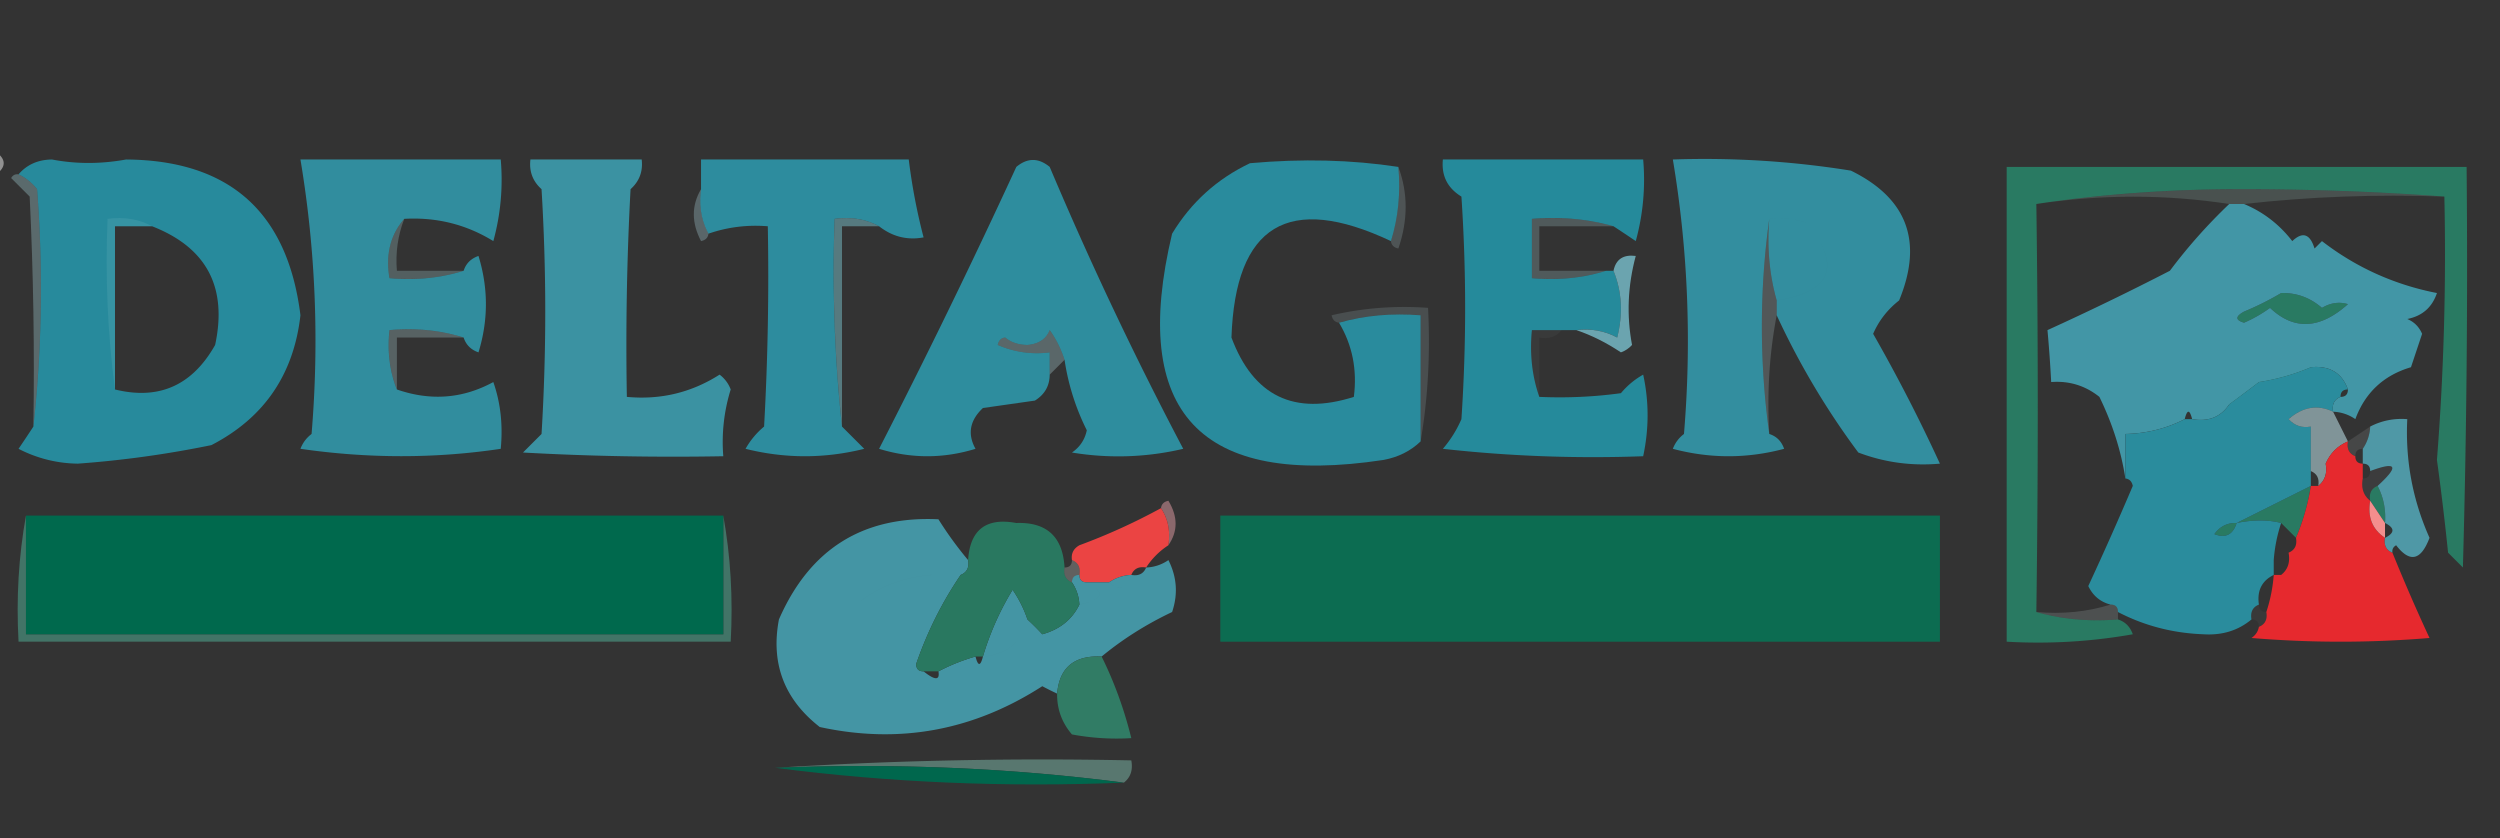
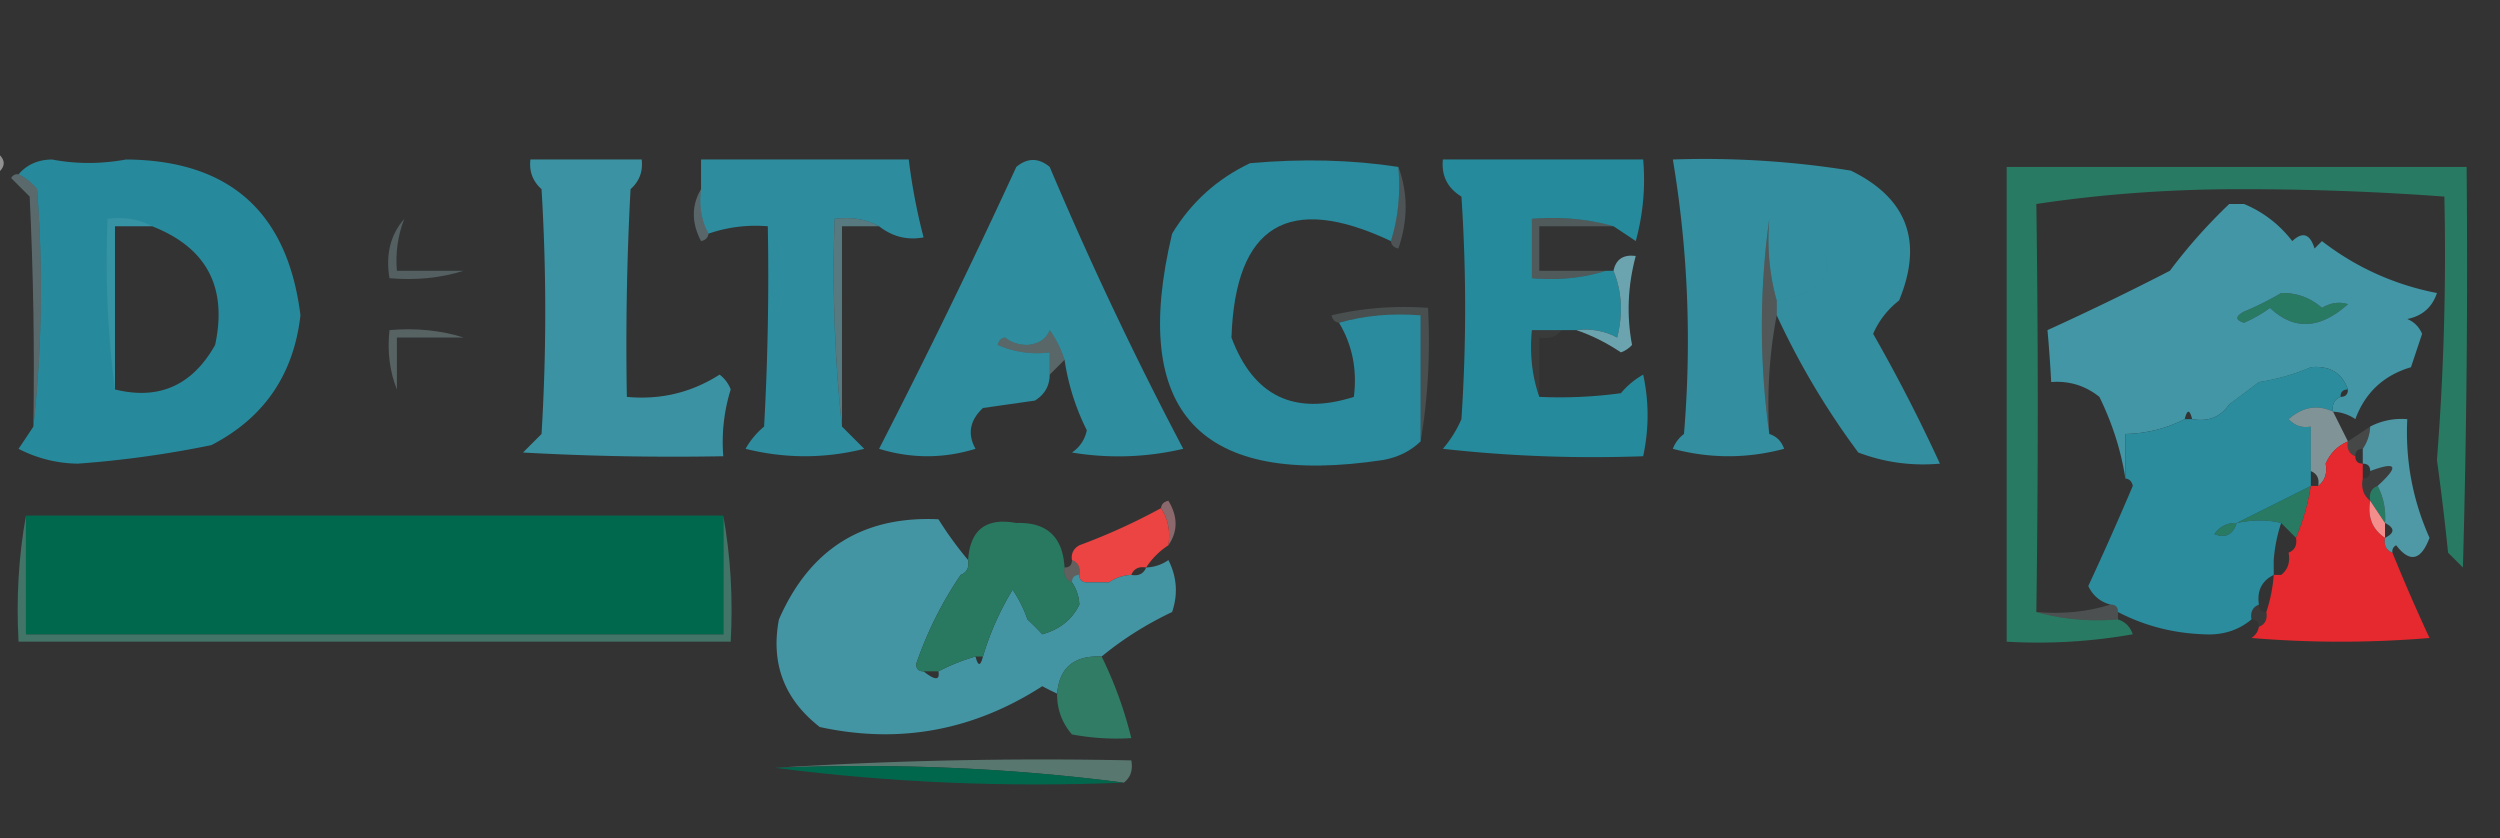
<svg xmlns="http://www.w3.org/2000/svg" width="337" height="113" style="shape-rendering:geometricPrecision;text-rendering:geometricPrecision;image-rendering:optimizeQuality;fill-rule:evenodd;clip-rule:evenodd">
  <rect width="100%" height="100%" fill="#333333" stroke="none" />
  <path style="opacity:.459" fill="#fefefe" d="M-.5 20.5c1.333 1 1.333 2 0 3v-3z" />
  <path style="opacity:1" fill="#2e8d9e" d="M143.5 48.5c-.489-1.495-1.155-2.828-2-4a33.028 33.028 0 0 1-2.5-6 95.569 95.569 0 0 0-3.5 7c-.543.06-.876.393-1 1a13.118 13.118 0 0 0 7 1v3c-.011 1.517-.677 2.684-2 3.5l-7 1c-1.776 1.67-2.11 3.504-1 5.5-4.333 1.333-8.667 1.333-13 0a995.733 995.733 0 0 0 18.5-38c1.494-1.247 2.994-1.247 4.5 0a494.774 494.774 0 0 0 18 38 38.06 38.06 0 0 1-15 .5c1.074-.739 1.741-1.739 2-3a31.57 31.57 0 0 1-3-9.5zm-2-4c-.47 1.194-1.47 1.86-3 2-1.226-.02-2.226-.353-3-1a95.569 95.569 0 0 1 3.5-7 33.028 33.028 0 0 0 2.5 6z" />
  <path style="opacity:1" fill="#298b9d" d="M188.5 22.5c.313 3.542-.021 6.875-1 10-13.814-6.513-20.981-2.18-21.5 13 2.952 7.893 8.452 10.56 16.5 8 .466-3.662-.201-6.995-2-10 3.462-.982 7.129-1.315 11-1v17c-1.342 1.293-3.009 2.126-5 2.5-24.748 3.754-34.248-6.413-28.5-30.5 2.552-4.219 6.052-7.386 10.5-9.5 7.034-.631 13.7-.465 20 .5z" />
  <path style="opacity:.999" fill="#278a9c" d="M4.5 57.5c1.159-10.492 1.325-21.159.5-32-.708-.88-1.542-1.547-2.5-2 1.124-1.309 2.624-1.975 4.5-2 3.244.622 6.577.622 10 0 13.943.107 21.776 7.107 23.5 21-.913 8.003-4.913 13.837-12 17.5a139.678 139.678 0 0 1-18 2.5 17.765 17.765 0 0 1-8-2c.693-1.018 1.36-2.018 2-3zm16-27c7.344 2.864 10.177 8.197 8.5 16-3.077 5.46-7.577 7.46-13.5 6v-22h5z" />
-   <path style="opacity:1" fill="#318d9e" d="M54.5 29.5c-1.869 2.135-2.536 4.802-2 8 3.542.313 6.875-.02 10-1 .311-.978.978-1.645 2-2 1.333 4.333 1.333 8.667 0 13-1.022-.355-1.689-1.022-2-2-3.125-.98-6.458-1.313-10-1-.306 2.885.027 5.552 1 8 4.546 1.578 8.879 1.244 13-1 .977 2.787 1.31 5.787 1 9-8.842 1.322-17.842 1.322-27 0a4.452 4.452 0 0 1 1.5-2c1.04-12.471.54-24.805-1.5-37h27a31.121 31.121 0 0 1-1 11c-3.644-2.244-7.644-3.244-12-3z" />
  <path style="opacity:1" fill="#3b92a2" d="M71.5 21.5h15c.188 1.603-.312 2.937-1.5 4-.5 9.327-.666 18.66-.5 28 4.532.426 8.699-.574 12.5-3a4.452 4.452 0 0 1 1.5 2 23.843 23.843 0 0 0-1 9c-9.006.166-18.006 0-27-.5l2.5-2.5c.667-11 .667-22 0-33-1.188-1.063-1.688-2.397-1.5-4z" />
  <path style="opacity:1" fill="#2d8c9e" d="M118.5 30.5c-1.765-.961-3.765-1.295-6-1-.327 9.515.006 18.848 1 28l3 3c-5.333 1.333-10.667 1.333-16 0a10.756 10.756 0 0 1 2.5-3c.5-8.994.666-17.994.5-27-2.779-.221-5.445.112-8 1-.961-1.765-1.295-3.765-1-6v-4h28a79.933 79.933 0 0 0 2 10.5c-2.195.41-4.195-.09-6-1.5z" />
  <path style="opacity:1" fill="#258a9b" d="M217.5 30.5c-3.462-.982-7.129-1.315-11-1v8c3.542.313 6.875-.02 10-1h1c1.138 2.803 1.305 5.803.5 9-1.699-.906-3.533-1.24-5.5-1h-6c-.31 3.213.023 6.213 1 9a60.94 60.94 0 0 0 11-.5 10.76 10.76 0 0 1 3-2.5c.793 3.62.793 7.287 0 11a183.119 183.119 0 0 1-27-1 15.645 15.645 0 0 0 2.5-4c.667-10 .667-20 0-30-1.883-1.153-2.716-2.82-2.5-5h27a31.117 31.117 0 0 1-1 11 187.991 187.991 0 0 0-3-2z" />
  <path style="opacity:1" fill="#338e9f" d="M239.5 42.5v-2c7.445-1.169 8.778-4.669 4-10.5a12.935 12.935 0 0 0-5-.5 105.651 105.651 0 0 0 0 29c.978.311 1.645.978 2 2-5 1.333-10 1.333-15 0a4.458 4.458 0 0 1 1.5-2c1.04-12.471.54-24.805-1.5-37a124.39 124.39 0 0 1 24 1.5c7.605 3.724 9.772 9.558 6.5 17.5-1.563 1.225-2.73 2.725-3.5 4.5a222.274 222.274 0 0 1 9 17.5c-3.808.337-7.474-.163-11-1.5a104.196 104.196 0 0 1-11-18.5zm-1-13c1.699-.16 3.366.006 5 .5 4.778 5.831 3.445 9.331-4 10.5-.982-3.462-1.315-7.129-1-11z" />
  <path style="opacity:.999" fill="#297a62" d="M329.5 26.5c-8.994-.666-18.16-1-27.5-1-9.525.002-18.692.668-27.5 2 .254 18.248.254 36.581 0 55 3.462.982 7.129 1.315 11 1 .978.311 1.645.978 2 2a73.122 73.122 0 0 1-17 1v-64h62c.167 18.003 0 36.003-.5 54l-2-2a359.153 359.153 0 0 0-1.5-12.5 354.472 354.472 0 0 0 1-35.5zm-22 13c2.07-.051 3.903.615 5.5 2 1.162-.687 2.328-.853 3.5-.5-3.778 3.387-7.278 3.554-10.5.5a18.085 18.085 0 0 1-3.5 2c-1.196-.346-1.196-.846 0-1.5a38.715 38.715 0 0 0 5-2.5zm4 10a29.417 29.417 0 0 1-7 2 814.155 814.155 0 0 0 17.5-9l1.5 1.5a99.62 99.62 0 0 0-12 5.5zm-7 2a301.462 301.462 0 0 1-4 3h-2c1.411-2.039 3.411-3.039 6-3zm7 14a29.413 29.413 0 0 1-2 7l-2-2c-1.759-.454-3.759-.454-6 0l10-5zm9 0c.801 1.542 1.134 3.209 1 5l-2-3c-.172-.992.162-1.658 1-2zm-19 5c-.502 1.585-1.502 2.085-3 1.5.744-1.039 1.744-1.539 3-1.5z" />
  <path style="opacity:.191" fill="#c5e3e7" d="M188.5 22.5c1.308 3.519 1.308 7.185 0 11-.607-.124-.94-.457-1-1 .979-3.125 1.313-6.458 1-10z" />
-   <path style="opacity:.204" fill="#9ec5bb" d="M329.5 26.5c-9.182-.327-18.182.007-27 1h-2c-8.568-1.314-17.235-1.314-26 0 8.808-1.332 17.975-1.998 27.5-2 9.34 0 18.506.334 27.5 1z" />
  <path style="opacity:1" fill="#4296a6" d="M300.5 27.5h2c2.575 1.068 4.742 2.735 6.5 5 1.395-1.315 2.395-.981 3 1l1-1c4.597 3.548 9.764 5.881 15.5 7-.645 1.932-1.979 3.099-4 3.5.928.388 1.595 1.055 2 2l-1.5 4.5c-3.677 1.086-6.177 3.42-7.5 7a5.577 5.577 0 0 0-3-1c-.172-.992.162-1.658 1-2 .667 0 1-.333 1-1-.8-2.24-2.466-3.24-5-3a99.62 99.62 0 0 1 12-5.5l-1.5-1.5a814.155 814.155 0 0 1-17.5 9c-2.589-.039-4.589.961-6 3h2c-1.135 1.713-2.802 2.38-5 2-.333-1.333-.667-1.333-1 0-2.493 1.274-5.159 1.94-8 2v6c-.576-3.732-1.743-7.398-3.5-11-1.897-1.516-4.064-2.183-6.5-2a179.406 179.406 0 0 0-.5-7 374.223 374.223 0 0 0 16.5-8 72.099 72.099 0 0 1 8-9zm7 12a38.715 38.715 0 0 1-5 2.5c-1.196.654-1.196 1.154 0 1.5a18.085 18.085 0 0 0 3.5-2c3.222 3.054 6.722 2.887 10.5-.5-1.172-.353-2.338-.187-3.5.5-1.597-1.385-3.43-2.051-5.5-2zm4 10a29.417 29.417 0 0 1-7 2 814.155 814.155 0 0 0 17.5-9l1.5 1.5a99.62 99.62 0 0 0-12 5.5zm-7 2a301.462 301.462 0 0 1-4 3h-2c1.411-2.039 3.411-3.039 6-3z" />
  <path style="opacity:.325" fill="#aad3da" d="M94.5 25.5c-.295 2.235.039 4.235 1 6-.06.543-.393.876-1 1-1.297-2.473-1.297-4.807 0-7z" />
  <path style="opacity:.27" fill="#add6dc" d="M54.5 29.5c-.869 2.217-1.202 4.55-1 7h9c-3.125.98-6.458 1.313-10 1-.536-3.198.131-5.865 2-8z" />
  <path style="opacity:.522" fill="#77bcc6" d="M118.5 30.5h-5v27c-.994-9.152-1.327-18.485-1-28 2.235-.295 4.235.039 6 1z" />
  <path style="opacity:.235" fill="#b0d9de" d="M217.5 30.5h-10v6h9c-3.125.98-6.458 1.313-10 1v-8c3.871-.315 7.538.018 11 1z" />
  <path style="opacity:.206" fill="#c8e2e7" d="M238.5 29.5c-.315 3.871.018 7.538 1 11v2c-.988 5.14-1.321 10.474-1 16a105.651 105.651 0 0 1 0-29z" />
  <path style="opacity:.893" fill="#72b2be" d="M212.5 44.5c1.967-.24 3.801.094 5.5 1 .805-3.197.638-6.197-.5-9 .321-1.548 1.321-2.215 3-2-1.084 4.036-1.251 8.036-.5 12-.414.457-.914.79-1.5 1-1.944-1.3-3.944-2.3-6-3z" />
  <path style="opacity:.341" fill="#a6d3d9" d="M2.5 23.5c.958.453 1.792 1.12 2.5 2 .825 10.841.659 21.508-.5 32 .166-10.339 0-20.672-.5-31L1.5 24c.228-.399.562-.565 1-.5z" />
  <path style="opacity:.09" fill="#dceff0" d="M20.5 30.5h-5v22c-.992-7.482-1.325-15.148-1-23 2.235-.295 4.235.039 6 1z" />
  <path style="opacity:.286" fill="#b2d9de" d="M62.5 45.5h-9v7c-.973-2.448-1.306-5.115-1-8 3.542-.313 6.875.02 10 1z" />
  <path style="opacity:.316" fill="#afd7dd" d="M141.5 44.5c.845 1.172 1.511 2.505 2 4l-2 2v-3a13.118 13.118 0 0 1-7-1c.124-.607.457-.94 1-1 .774.647 1.774.98 3 1 1.53-.14 2.53-.806 3-2z" />
  <path style="opacity:.038" fill="#e2f6f6" d="M210.5 44.5c-.709.904-1.709 1.237-3 1v8c-.977-2.787-1.31-5.787-1-9h4z" />
  <path style="opacity:.163" fill="#b9dbe1" d="M191.5 59.5v-17c-3.871-.315-7.538.018-11 1-.543-.06-.876-.393-1-1a43.123 43.123 0 0 1 13-1c.323 6.19-.01 12.19-1 18z" />
  <path style="opacity:1" fill="#2a8c9d" d="M311.5 49.5c2.534-.24 4.2.76 5 3-.667 0-1 .333-1 1-.838.342-1.172 1.008-1 2-2.079-1-4.079-.666-6 1 .825.886 1.825 1.219 3 1v8l-10 5c2.241-.454 4.241-.454 6 0a20.691 20.691 0 0 0-1 5v2c-1.604.787-2.271 2.12-2 4-.838.342-1.172 1.008-1 2-1.79 1.497-3.956 2.164-6.5 2-4.125-.155-7.958-1.155-11.5-3 0-.667-.333-1-1-1-1.37-.356-2.37-1.19-3-2.5a442.645 442.645 0 0 0 6-13.5c-.124-.607-.457-.94-1-1v-6c2.841-.06 5.507-.726 8-2h1c2.198.38 3.865-.287 5-2a301.462 301.462 0 0 0 4-3 29.417 29.417 0 0 0 7-2zm-10 21c-1.256-.039-2.256.461-3 1.5 1.498.585 2.498.085 3-1.5z" />
  <path style="opacity:.624" fill="#aeced5" d="m314.5 55.5 2 4c-1.4.6-2.4 1.6-3 3 .237 1.291-.096 2.291-1 3 .172-.992-.162-1.658-1-2v-6c-1.175.219-2.175-.114-3-1 1.921-1.666 3.921-2 6-1z" />
-   <path style="opacity:.004" fill="#cbe5e9" d="M66.5 51.5c.06-.543.393-.876 1-1 1.306 3.48 1.306 6.813 0 10 .31-3.213-.023-6.213-1-9z" />
  <path style="opacity:.106" fill="#eaeef1" d="M319.5 57.5a5.727 5.727 0 0 1-1 3c-.667 0-1 .333-1 1-.838-.342-1.172-1.008-1-2l3-2z" />
  <path style="opacity:.999" fill="#e6292e" d="M316.5 59.5c-.172.992.162 1.658 1 2 0 .667.333 1 1 1v2c-.237 1.291.096 2.291 1 3-.38 2.198.287 3.865 2 5-.172.992.162 1.658 1 2a245.76 245.76 0 0 0 5 11.5c-8 .667-16 .667-24 0 .556-.383.889-.883 1-1.5.838-.342 1.172-1.008 1-2a20.691 20.691 0 0 0 1-5h1c.904-.709 1.237-1.709 1-3 .838-.342 1.172-1.008 1-2a29.413 29.413 0 0 0 2-7h1c.904-.709 1.237-1.709 1-3 .6-1.4 1.6-2.4 3-3z" />
  <path style="opacity:.055" fill="#e4e4ee" d="M320.5 65.5c-.838.342-1.172 1.008-1 2-.904-.709-1.237-1.709-1-3 .667 0 1-.333 1-1 3.61-1.347 3.943-.68 1 2z" />
  <path style="opacity:.944" fill="#519eac" d="M322.5 74.5c-.838-.342-1.172-1.008-1-2 1.333-.667 1.333-1.333 0-2 .134-1.791-.199-3.458-1-5 2.943-2.68 2.61-3.347-1-2 0-.667-.333-1-1-1v-2a5.727 5.727 0 0 0 1-3c1.542-.8 3.208-1.134 5-1-.272 5.579.728 10.912 3 16-1.156 3.067-2.656 3.4-4.5 1-.399.228-.565.562-.5 1z" />
  <path style="opacity:.455" fill="#f5a7b0" d="M156.5 68.5c.06-.543.393-.876 1-1 1.293 2.136 1.293 4.136 0 6 .284-1.915-.049-3.581-1-5z" />
  <path style="opacity:1" fill="#eb4443" d="M156.5 68.5c.951 1.419 1.284 3.085 1 5a10.162 10.162 0 0 0-3 3c-.992-.172-1.658.162-2 1a5.728 5.728 0 0 0-3 1h-3c-.667 0-1-.333-1-1 .172-.992-.162-1.658-1-2-.131-.876.202-1.543 1-2a82.756 82.756 0 0 0 11-5z" />
-   <path style="opacity:1" fill="#0c6c51" d="M164.5 69.5h97v17h-97v-17z" />
  <path style="opacity:1" fill="#4495a4" d="M130.5 75.5c.172.992-.162 1.658-1 2-9.263-.69-15.929 3.31-20 12 .318 1.147.984 1.98 2 2.5 4 .667 8 .667 12 0-1.274-.977-1.274-1.81 0-2.5 0 .667.333 1 1 1 1.548 1.234 2.215 1.234 2 0a26.329 26.329 0 0 1 5-2c.333 1.333.667 1.333 1 0 3.301-.292 5.301-1.959 6-5a31.12 31.12 0 0 1 2 2c2.358-.654 4.025-1.987 5-4 3.216-.669 3.549-1.669 1-3h3c1.279 1.215 2.279.882 3-1 .992.172 1.658-.162 2-1a5.577 5.577 0 0 0 3-1c1.147 2.265 1.314 4.598.5 7-3.485 1.65-6.651 3.65-9.5 6-3.692-.176-5.692 1.49-6 5a44.043 44.043 0 0 1-2-1c-9.307 5.998-19.307 7.831-30 5.5-4.791-3.742-6.624-8.576-5.5-14.5 4.14-9.48 11.307-13.98 21.5-13.5a49.908 49.908 0 0 0 4 5.5zm-1 2c-2.492 3.65-4.492 7.65-6 12-1.274.69-1.274 1.523 0 2.5-4 .667-8 .667-12 0-1.016-.52-1.682-1.353-2-2.5 4.071-8.69 10.737-12.69 20-12zm16 0c0 .667.333 1 1 1 2.549 1.331 2.216 2.331-1 3a5.727 5.727 0 0 0-1-3c0-.667.333-1 1-1zm7 0c-.721 1.882-1.721 2.215-3 1a5.728 5.728 0 0 1 3-1zm-14 6c-.699 3.041-2.699 4.708-6 5a38.24 38.24 0 0 1 4-9 16.332 16.332 0 0 1 2 4z" />
  <path style="opacity:.984" fill="#f78f8e" d="m319.5 67.5 2 3v2c-1.713-1.135-2.38-2.802-2-5z" />
  <path style="opacity:1" fill="#297860" d="M143.5 76.5c-.172.992.162 1.658 1 2 .61.891.943 1.891 1 3-.975 2.013-2.642 3.346-5 4a31.12 31.12 0 0 0-2-2 16.332 16.332 0 0 0-2-4 38.24 38.24 0 0 0-4 9h-1a26.329 26.329 0 0 0-5 2h-2c-.667 0-1-.333-1-1 1.508-4.35 3.508-8.35 6-12 .838-.342 1.172-1.008 1-2 .259-4.088 2.425-5.755 6.5-5 4.104-.14 6.271 1.86 6.5 6z" />
  <path style="opacity:.004" fill="#dee4e6" d="m307.5 70.5 2 2c.172.992-.162 1.658-1 2 .237 1.291-.096 2.291-1 3 .172-.992-.162-1.658-1-2a20.691 20.691 0 0 1 1-5z" />
  <path style="opacity:.275" fill="#dbd7d4" d="M144.5 75.5c.838.342 1.172 1.008 1 2-.667 0-1 .333-1 1-.838-.342-1.172-1.008-1-2 .667 0 1-.333 1-1z" />
  <path style="opacity:.169" fill="#d3e4e0" d="M284.5 81.5c.667 0 1 .333 1 1v1c-3.871.315-7.538-.018-11-1 3.542.313 6.875-.02 10-1z" />
  <path style="opacity:.031" fill="#f4eaef" d="M304.5 81.5c0 .667.333 1 1 1 .172.992-.162 1.658-1 2 0-.667-.333-1-1-1-.172-.992.162-1.658 1-2z" />
  <path style="opacity:.675" fill="#499380" d="M3.5 69.5v16h94v-16c.989 5.475 1.322 11.142 1 17h-96c-.322-5.858.011-11.525 1-17z" />
  <path style="opacity:1" fill="#00694d" d="M3.5 69.5h94v16h-94v-16z" />
  <path style="opacity:1" fill="#317c65" d="M148.5 88.5c1.708 3.45 3.041 7.117 4 11a32.438 32.438 0 0 1-8-.5c-1.361-1.584-2.028-3.418-2-5.5.308-3.51 2.308-5.176 6-5z" />
  <path style="opacity:.559" fill="#76ada0" d="M104.5 103.5a576.628 576.628 0 0 1 48-1c.237 1.291-.096 2.291-1 3-15.298-1.984-30.964-2.651-47-2z" />
  <path style="opacity:.991" fill="#01684e" d="M104.5 103.5c16.036-.651 31.702.016 47 2-16.036.651-31.702-.016-47-2z" />
</svg>